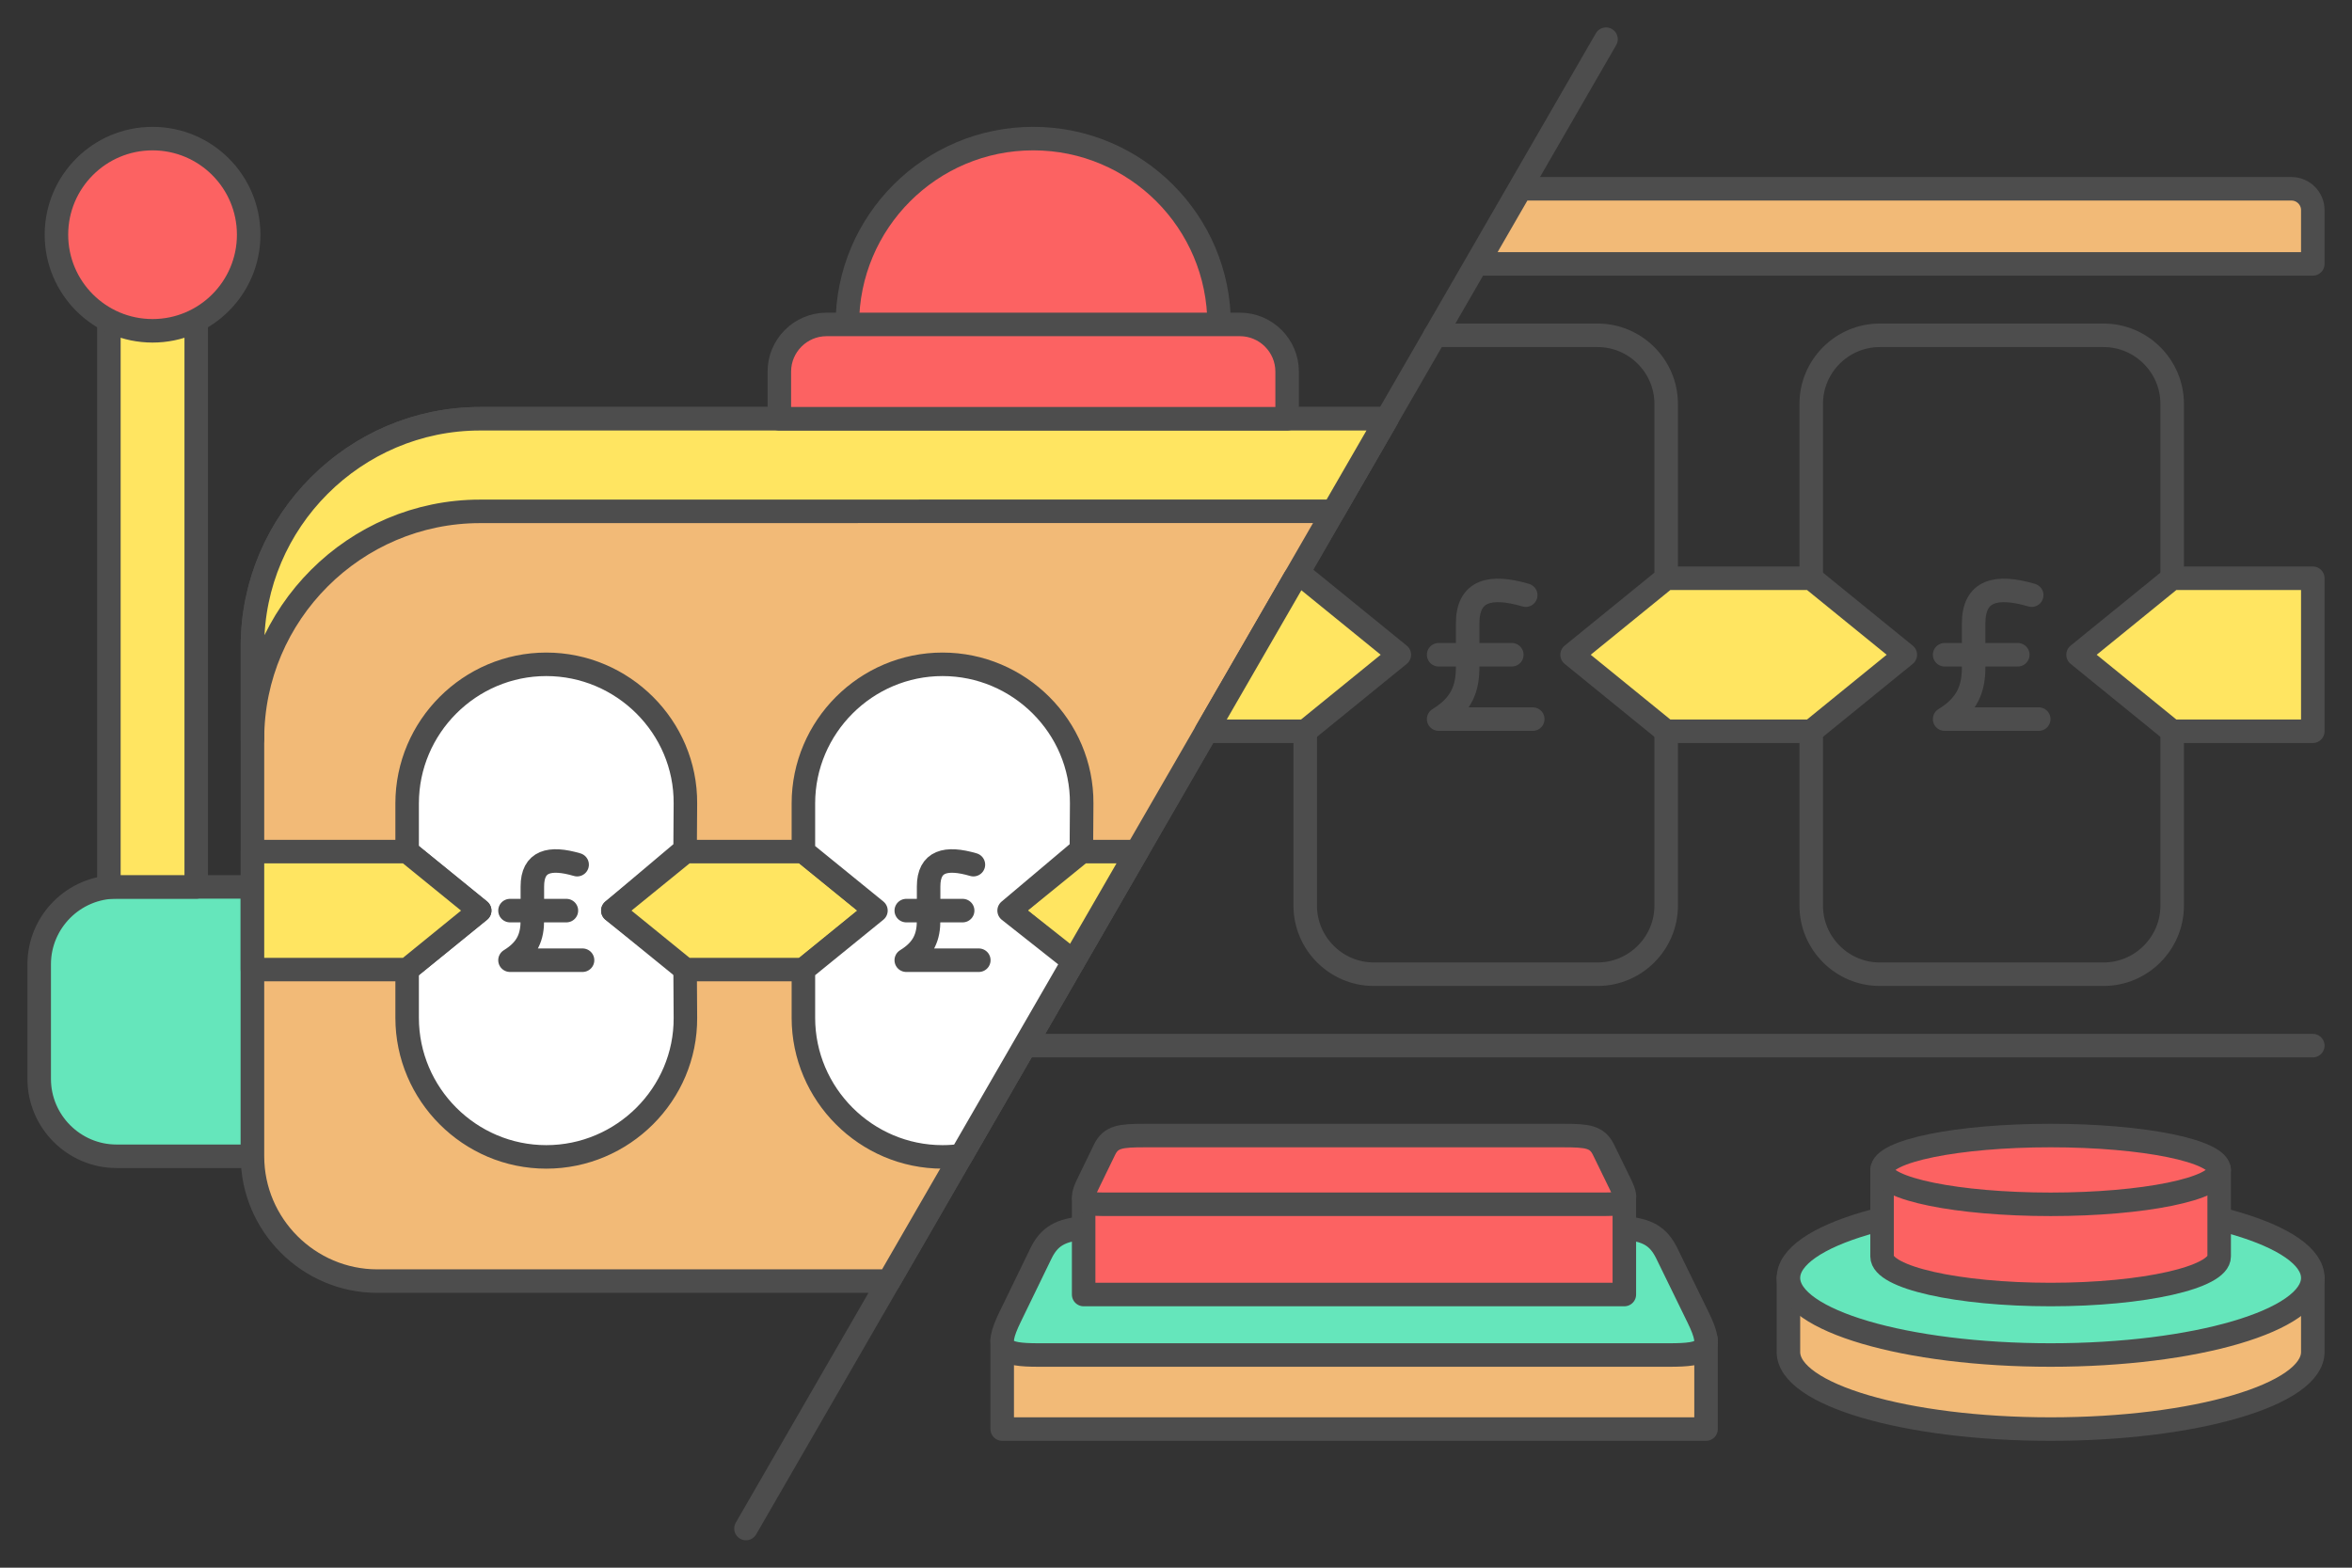
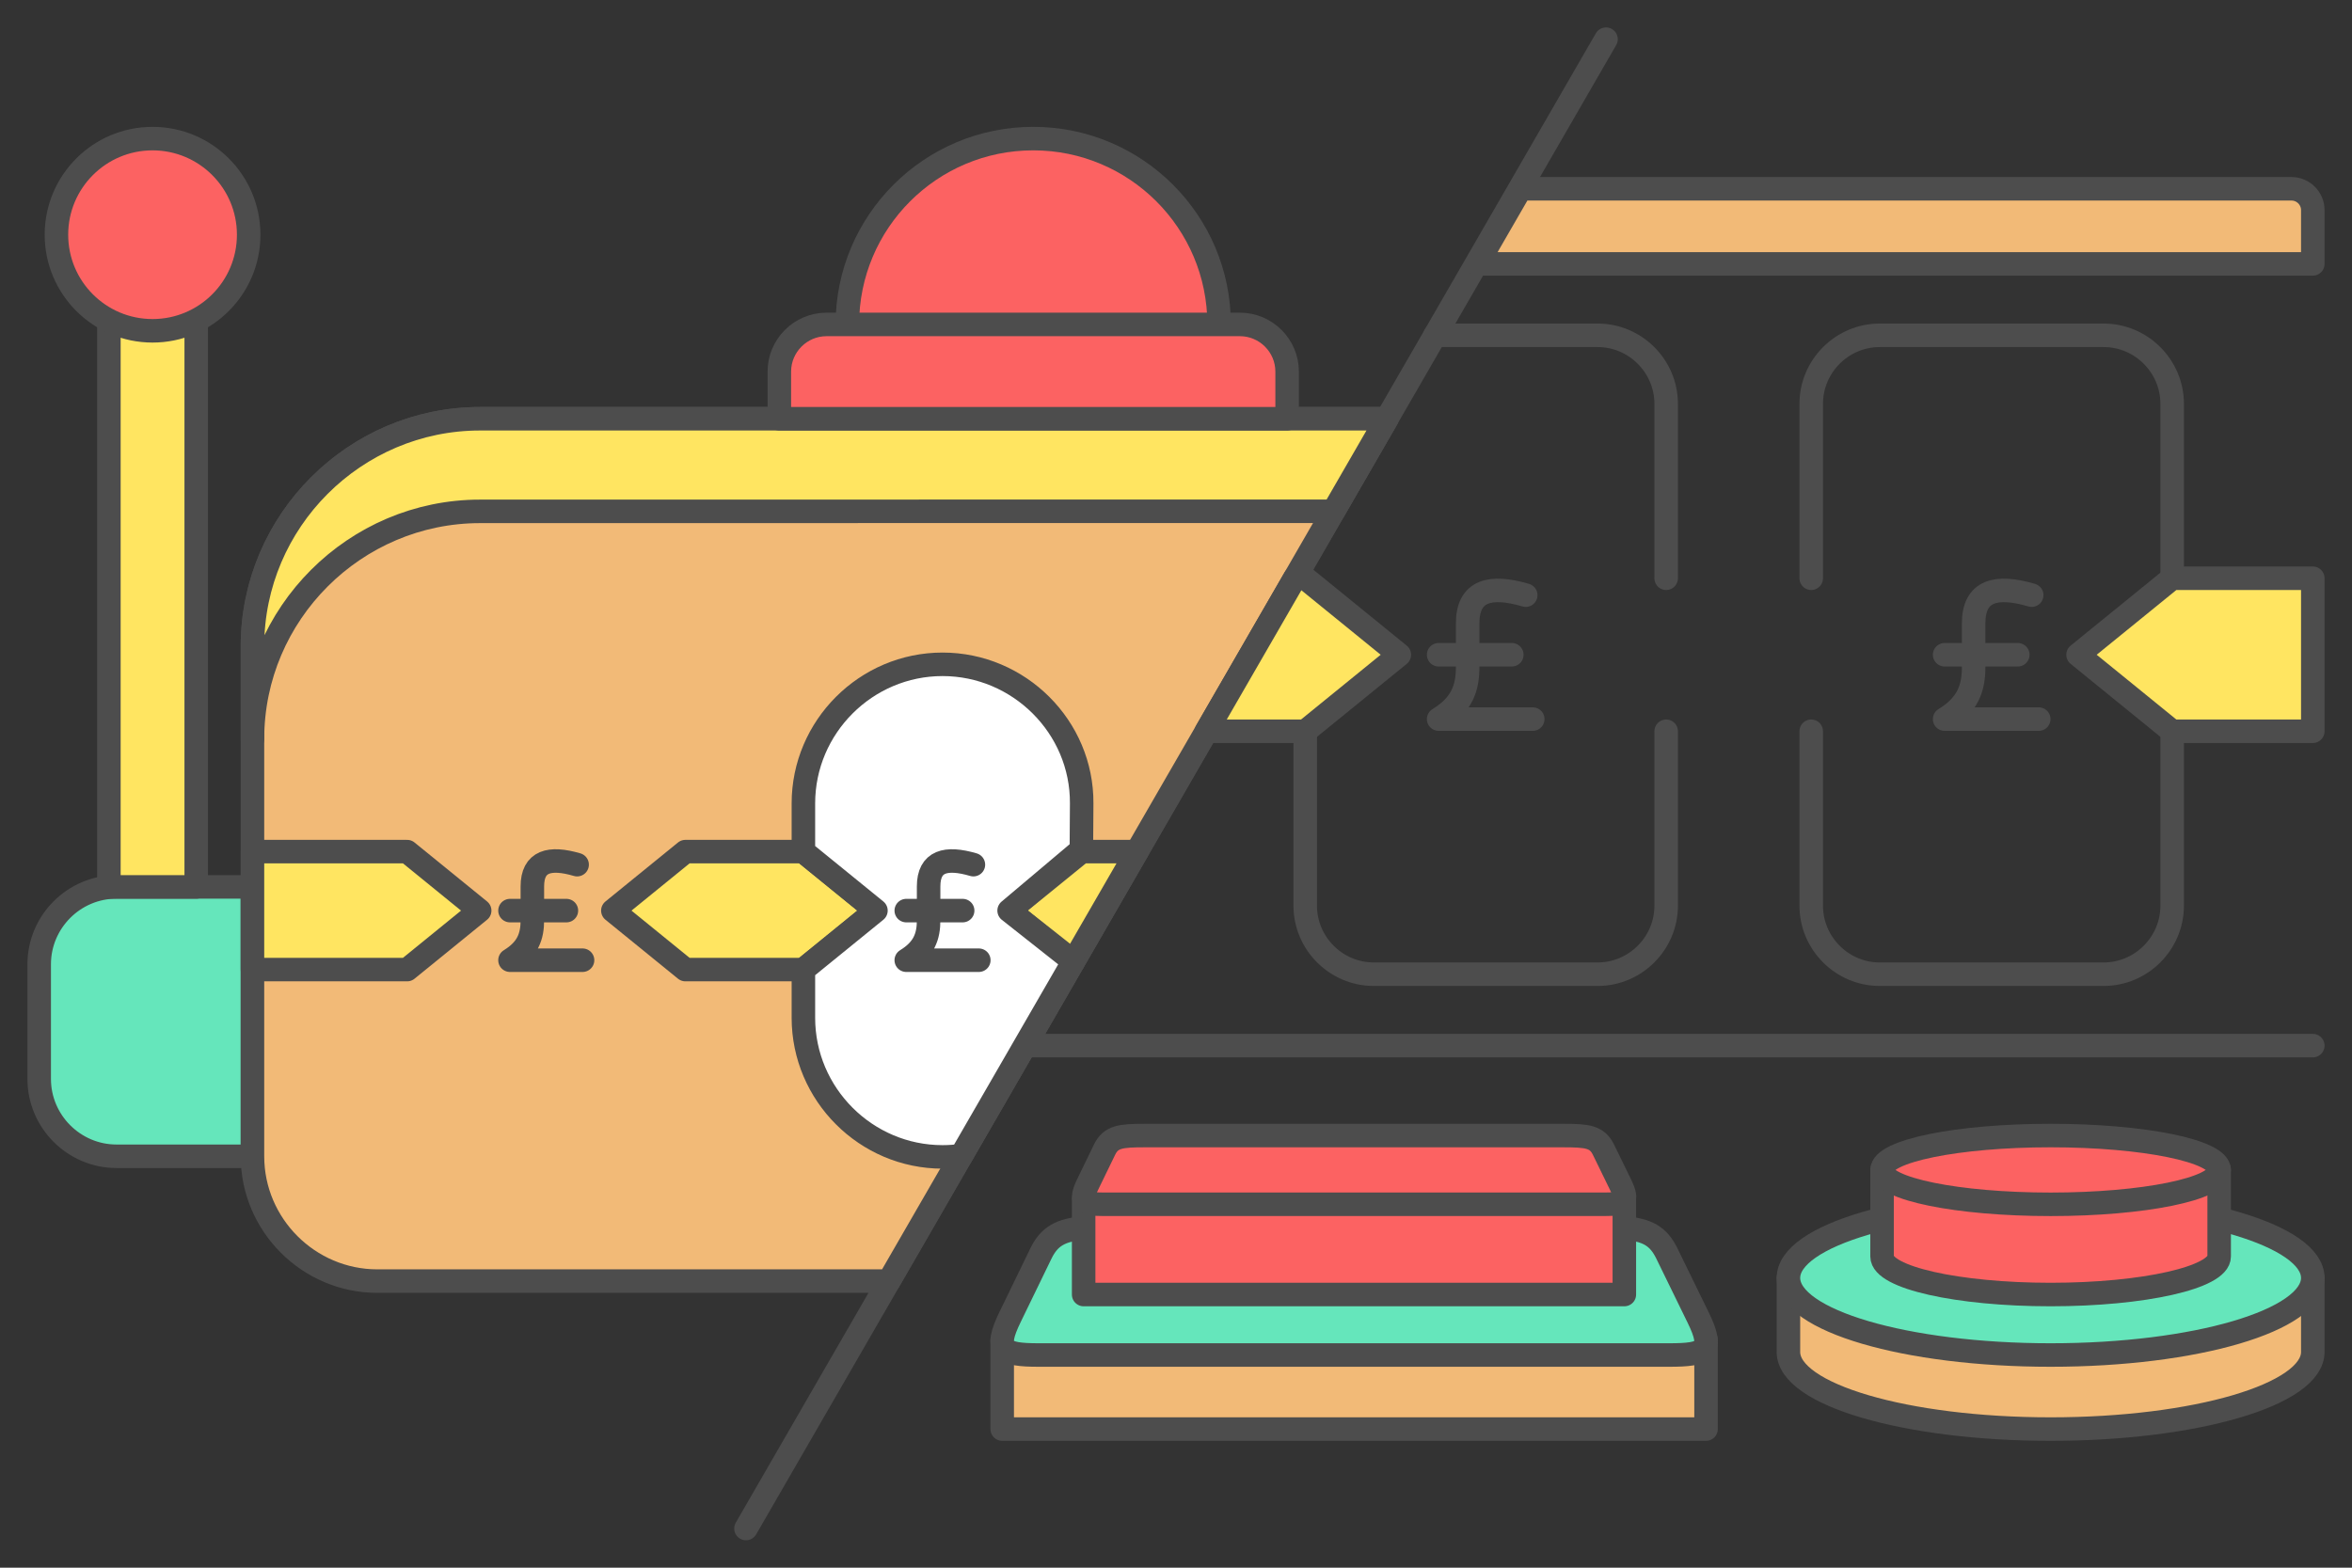
<svg xmlns="http://www.w3.org/2000/svg" xml:space="preserve" width="300px" height="200px" version="1.1" style="shape-rendering:geometricPrecision; text-rendering:geometricPrecision; image-rendering:optimizeQuality; fill-rule:evenodd; clip-rule:evenodd" viewBox="0 0 16132.7 10755.1">
  <rect x="0" y="0" width="16132.7" height="10755.1" fill="#333333" stroke="none" />
  <defs>
    <style type="text/css">
   
    .str0 {stroke:#4D4D4D;stroke-width:161.3;stroke-linecap:round;stroke-linejoin:round;stroke-miterlimit:2.613}
    .fil0 {fill:none}
    .fil1 {fill:#65E6BB}
    .fil4 {fill:#F2BA77}
    .fil3 {fill:#FC6262}
    .fil2 {fill:#FFE561}
    .fil5 {fill:white}
   
  </style>
  </defs>
  <g id="Layer_x0020_1">
    <g id="_2884846013568">
      <rect class="fil0" width="16132.7" height="10755.1" />
      <line class="fil0 str0" x1="11015.9" y1="268.9" x2="5116.8" y2="10486.3" />
      <path class="fil1 str0" d="M799.2 6084.7l932.5 0 0 1847.9 -932.5 0c-291.7,0 -530.3,-238.7 -530.3,-530.4l0 -787.2c0,-291.6 238.6,-530.3 530.3,-530.3z" />
      <polygon class="fil2 str0" points="746.9,2197.6 1345.9,2197.6 1345.9,6084.7 746.9,6084.7 " />
      <circle class="fil3 str0" cx="7087.1" cy="2225.8" r="1275" />
      <path class="fil4 str0" d="M6096.8 8789l3415.7 -5916.2 -6220 0c-858.4,0 -1560.8,702.4 -1560.8,1560.8l0 3499c0,470.9 385.4,856.4 856.4,856.4l3508.7 0z" />
      <path class="fil2 str0" d="M9146 3507.5l366.5 -634.7 -6220 0c-858.4,0 -1560.8,702.4 -1560.8,1560.8l0 635.4c0,-858.4 702.4,-1560.7 1560.8,-1560.8l5853.5 -0.7z" />
      <path class="fil3 str0" d="M5345.6 2872.8l3483 0 0 -323.5c0,-177.9 -145.6,-323.5 -323.5,-323.5l-2836 0c-178,0 -323.5,145.6 -323.5,323.5l0 323.5z" />
-       <path class="fil5 str0" d="M4699.2 5829.4l-495.5 417.8 495.5 391.5 2.1 343.8c3.2,524.9 -429.4,954.4 -954.3,954.4l-0.1 0c-524.9,0 -954.3,-429.5 -954.3,-954.4l0 -330.7 497.6 -404.6 -497.6 -404.7 0 -330.7c0,-524.8 429.5,-954.3 954.3,-954.3l0.1 0c524.9,0 957.8,429.5 954.3,954.3l-2.1 317.6z" />
      <polygon class="fil2 str0" points="7797.9,5842.5 7359,6602.7 6921.7,6247.2 7419.4,5842.5 " />
      <polygon class="fil2 str0" points="4701.3,5842.5 5510.6,5842.5 6008.2,6247.2 5510.6,6651.8 4701.3,6651.8 4203.7,6247.2 " />
      <polygon class="fil2 str0" points="1731.7,5842.5 1731.7,6651.8 2792.6,6651.8 3290.2,6247.2 2792.6,5842.5 " />
      <path class="fil0 str0" d="M3995.8 6587.5c-185.9,0 -311.8,0 -497.7,0 122.6,-74.7 153.9,-163.3 153.4,-276.8 0,-76.4 0,-152.7 0,-229.1 0,-174.7 118.6,-205 307.1,-149.6" />
      <line class="fil0 str0" x1="3885" y1="6247.2" x2="3498.1" y2="6247.2" />
      <line class="fil0 str0" x1="15863.8" y1="7173.5" x2="7029.5" y2="7173.5" />
      <path class="fil0 str0" d="M13984 4933.4c-241.1,0 -404.4,0 -645.5,0 159,-96.9 199.6,-211.9 198.9,-359 0,-99.1 0,-198.2 0,-297.3 0,-226.5 153.9,-265.8 398.4,-194" />
      <line class="fil0 str0" x1="13840.3" y1="4491.9" x2="13338.5" y2="4491.9" />
      <path class="fil0 str0" d="M14899.2 3967.1l0 -1196.4c0,-258.8 -211.7,-470.4 -470.4,-470.4l-1535 0c-258.8,0 -470.4,211.7 -470.4,470.4l0 1196.4m0 1049.7l0 1196.4c0,258.7 211.6,470.4 470.4,470.4l1535 0c258.7,0 470.4,-211.6 470.4,-470.4l0 -1196.4" />
      <polygon class="fil2 str0" points="15863.8,3967.1 15863.8,5016.8 14899.2,5016.8 14253.7,4491.9 14899.2,3967.1 " />
      <path class="fil0 str0" d="M10513.4 4933.4c-241.1,0 -404.5,0 -645.5,0 159,-96.9 199.5,-211.9 198.9,-359 0,-99.1 0,-198.2 0,-297.3 0,-226.5 153.9,-265.8 398.4,-194" />
      <line class="fil0 str0" x1="10369.7" y1="4491.9" x2="9867.9" y2="4491.9" />
      <path class="fil0 str0" d="M11428.5 3967.1l0 -1196.4c0,-258.8 -211.7,-470.4 -470.4,-470.4l-1115.1 0m-890.3 2716.5l0 1196.4c0,258.7 211.7,470.4 470.4,470.4l1535 0c258.7,0 470.4,-211.6 470.4,-470.4l0 -1196.4" />
      <polygon class="fil2 str0" points="8880.7,3967.1 8274.7,5016.8 8952.7,5016.8 9598.2,4491.9 8952.7,3967.1 " />
-       <polygon class="fil2 str0" points="11428.5,5016.8 10783.1,4491.9 11428.5,3967.1 12423.4,3967.1 13068.8,4491.9 12423.4,5016.8 " />
      <circle class="fil3 str0" cx="1046.4" cy="1610.2" r="659.3" />
      <path class="fil5 str0" d="M7417.3 5829.4l-495.6 417.8 441.3 348.6 -769.2 1332.3c-42.2,5.8 -85.2,8.8 -128.8,8.8l0 0c-524.9,0 -954.4,-429.5 -954.4,-954.4l0 -330.7 497.6 -404.6 -497.6 -404.7 0 -330.7c0,-524.8 429.5,-954.3 954.4,-954.3l0 0c524.9,0 957.8,429.5 954.4,954.3l-2.1 317.6z" />
      <path class="fil0 str0" d="M6713.8 6587.5c-185.9,0 -311.8,0 -497.6,0 122.5,-74.7 153.8,-163.3 153.3,-276.8 0,-76.4 0,-152.7 0,-229.1 0,-174.7 118.6,-205 307.2,-149.6" />
      <line class="fil0 str0" x1="6603" y1="6247.2" x2="6216.2" y2="6247.2" />
      <line class="fil0 str0" x1="7432.9" y1="9296.1" x2="11141.6" y2="9296.1" />
      <polygon class="fil4 str0" points="6874.3,9191.7 11702,9191.7 11702,9804.2 6874.3,9804.2 " />
      <path class="fil1 str0" d="M7432.9 8424.7l3708.7 -0.1c156,13.4 233,54.3 291.8,174.9l215.7 441.8c109.8,224.8 51,254.8 -200.8,254.8l-4323.4 0c-251.8,0 -306.5,-34.6 -197.3,-259.5l212.2 -437.1c58.4,-120.2 138.1,-161.2 293.1,-174.8z" />
      <polygon class="fil3 str0" points="7432.9,8227.5 11141.6,8227.5 11141.6,8881.1 7432.9,8881.1 " />
      <path class="fil3 str0" d="M7568 8261.9l3438.6 0c135.2,0 166.8,-16.1 107.8,-136.8l-115.8 -237.3c-44.2,-90.4 -110,-97.3 -278.8,-97.3l-2865 0c-168.9,0 -234.9,6.8 -278.8,97.3l-114 234.7c-58.6,120.9 -29.3,139.4 106,139.4z" />
      <path class="fil4 str0" d="M14065.4 9804.2c993.2,0 1798.4,-236.7 1798.4,-528.9l0 -508.1 -1298.3 0c-158.7,-13.5 -326.5,-20.8 -500.1,-20.8 -173.5,0 -341.3,7.3 -500,20.8l-1298.3 0 0 508.1c0,292.2 805.2,528.9 1798.3,528.9z" />
      <ellipse class="fil1 str0" cx="14065.4" cy="8767.2" rx="1798.3" ry="528.9" />
      <path class="fil3 str0" d="M12909.3 8026.3l2312.3 0 0 593.7c0,144.2 -517.6,261.1 -1156.2,261.1 -638.5,0 -1156.1,-116.9 -1156.1,-261.1l0 -593.7z" />
      <ellipse class="fil3 str0" cx="14065.4" cy="8026.3" rx="1156.1" ry="235.9" />
      <path class="fil4 str0" d="M10430 1295.2l5287.7 0c80.4,0 146.1,65.7 146.1,146l0 369.3 -5731.3 0 297.5 -515.3z" />
    </g>
  </g>
</svg>